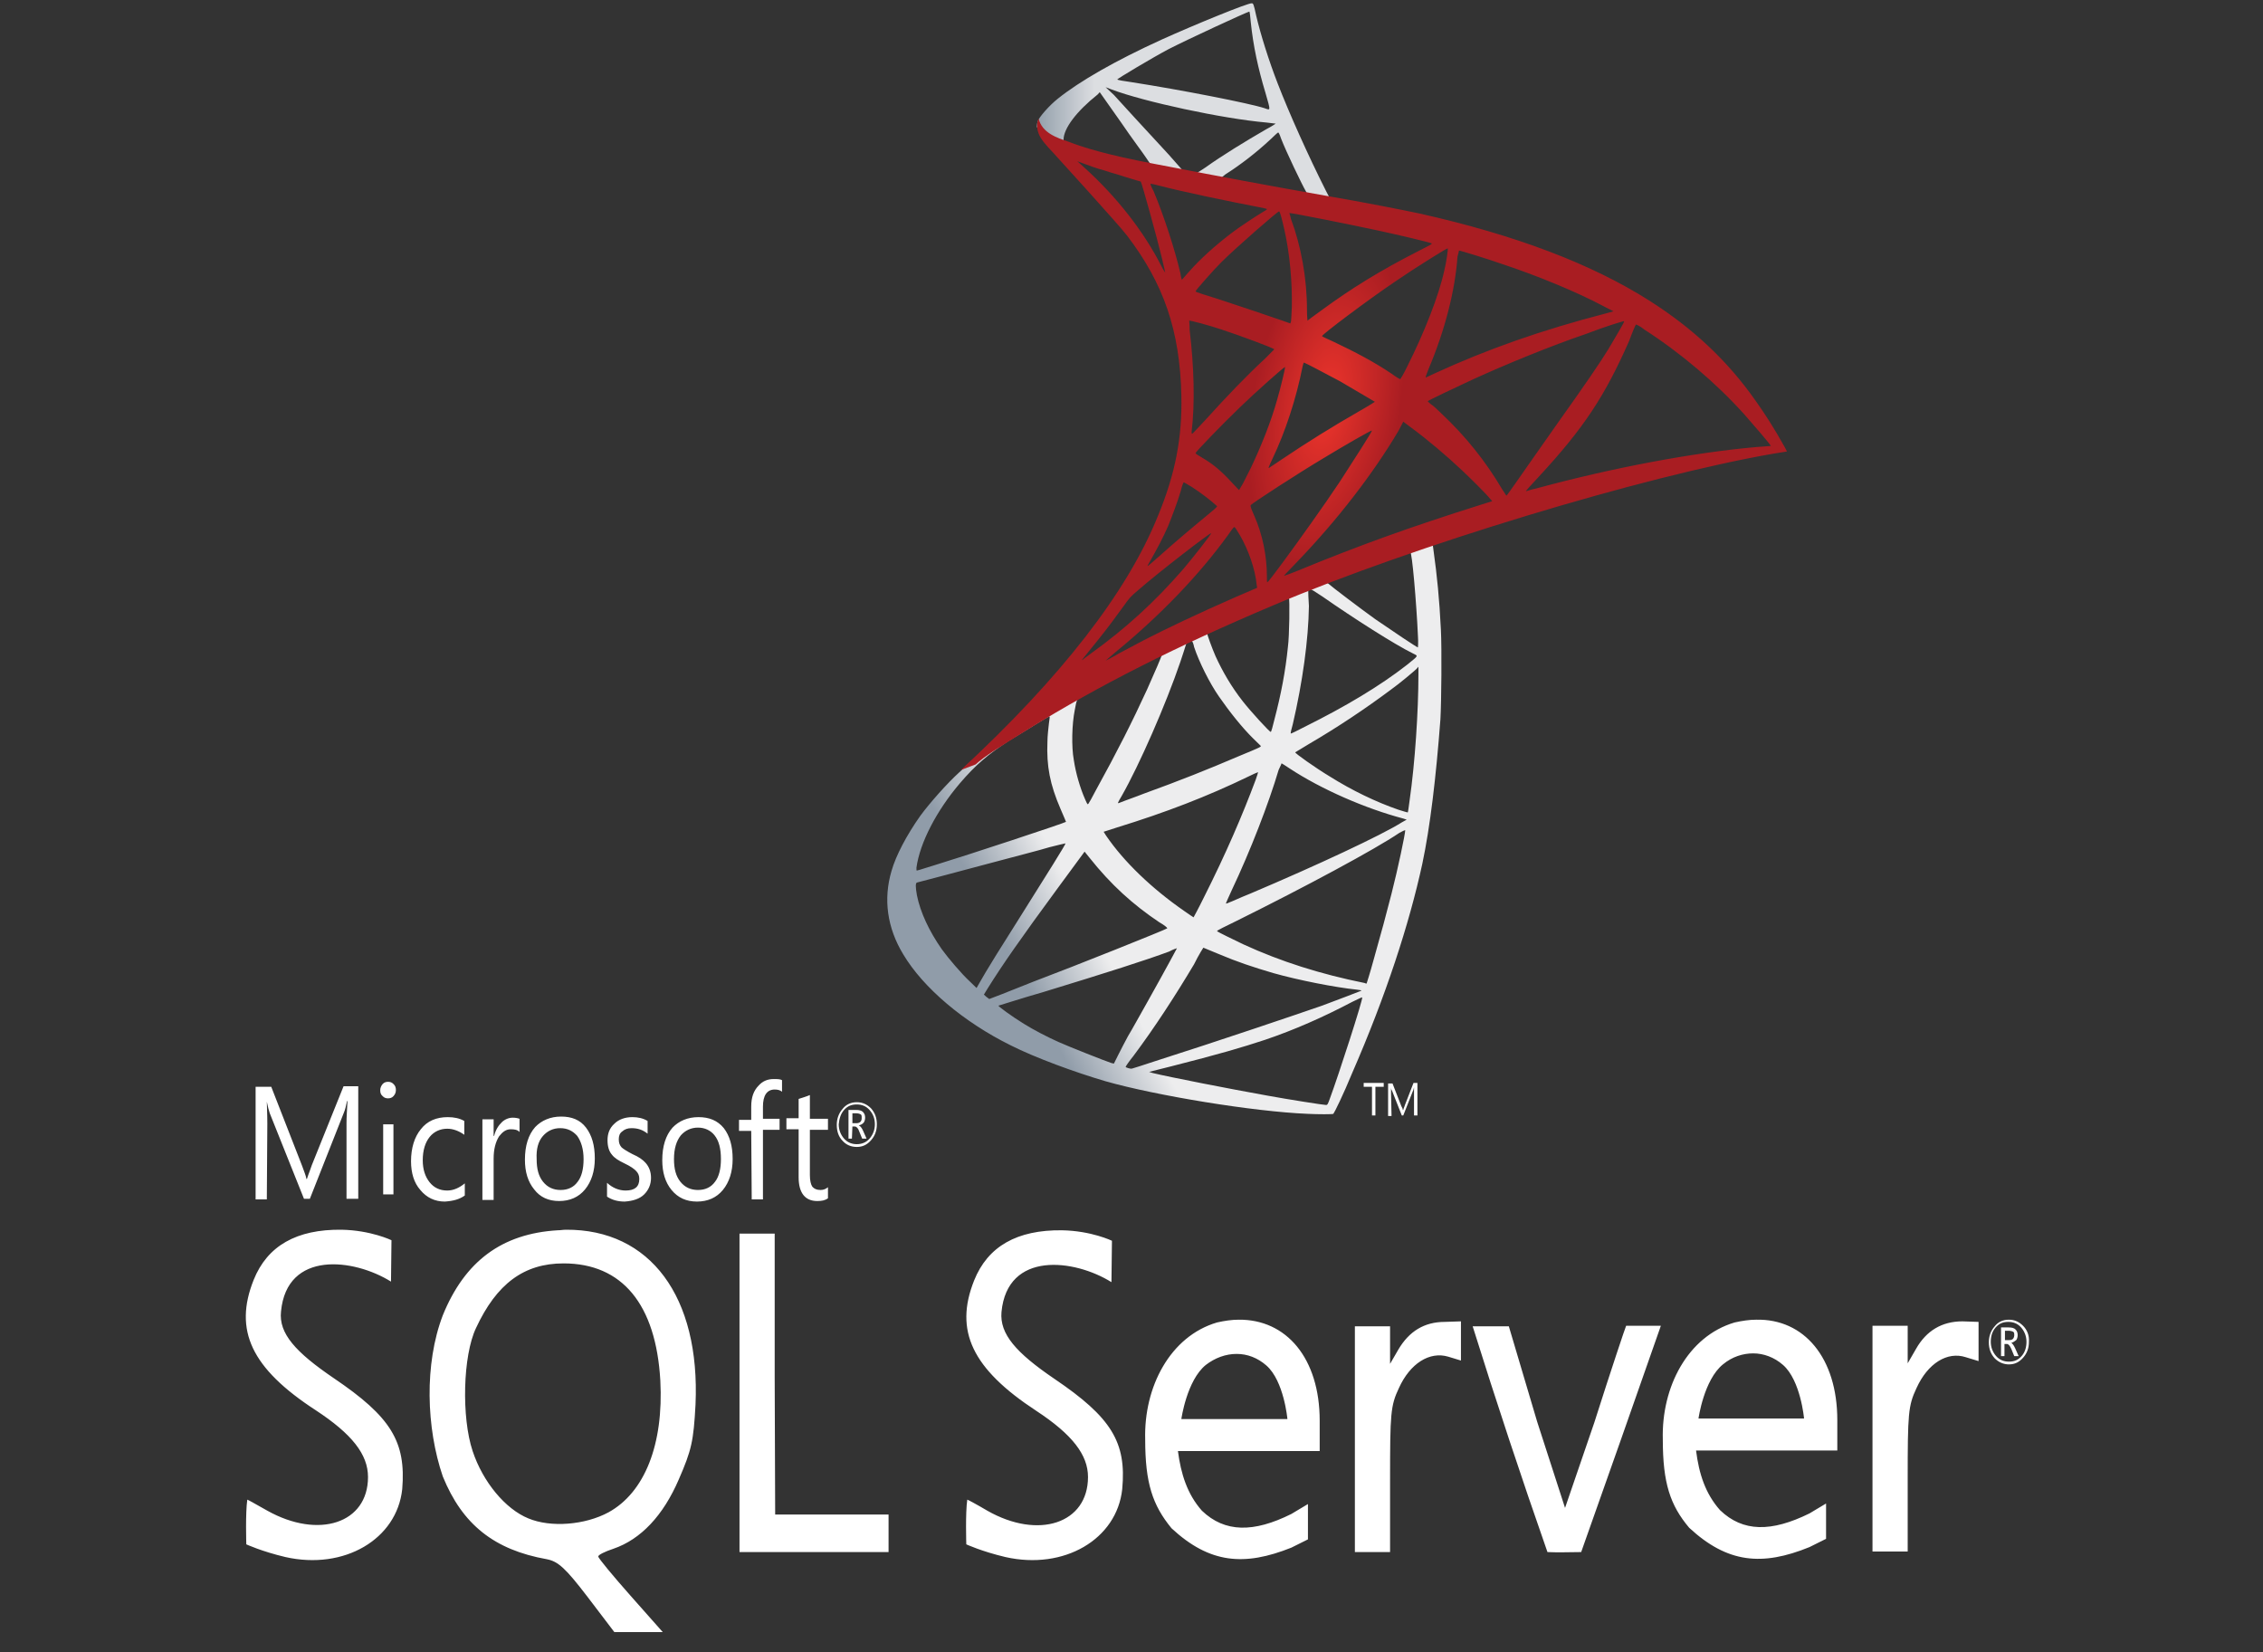
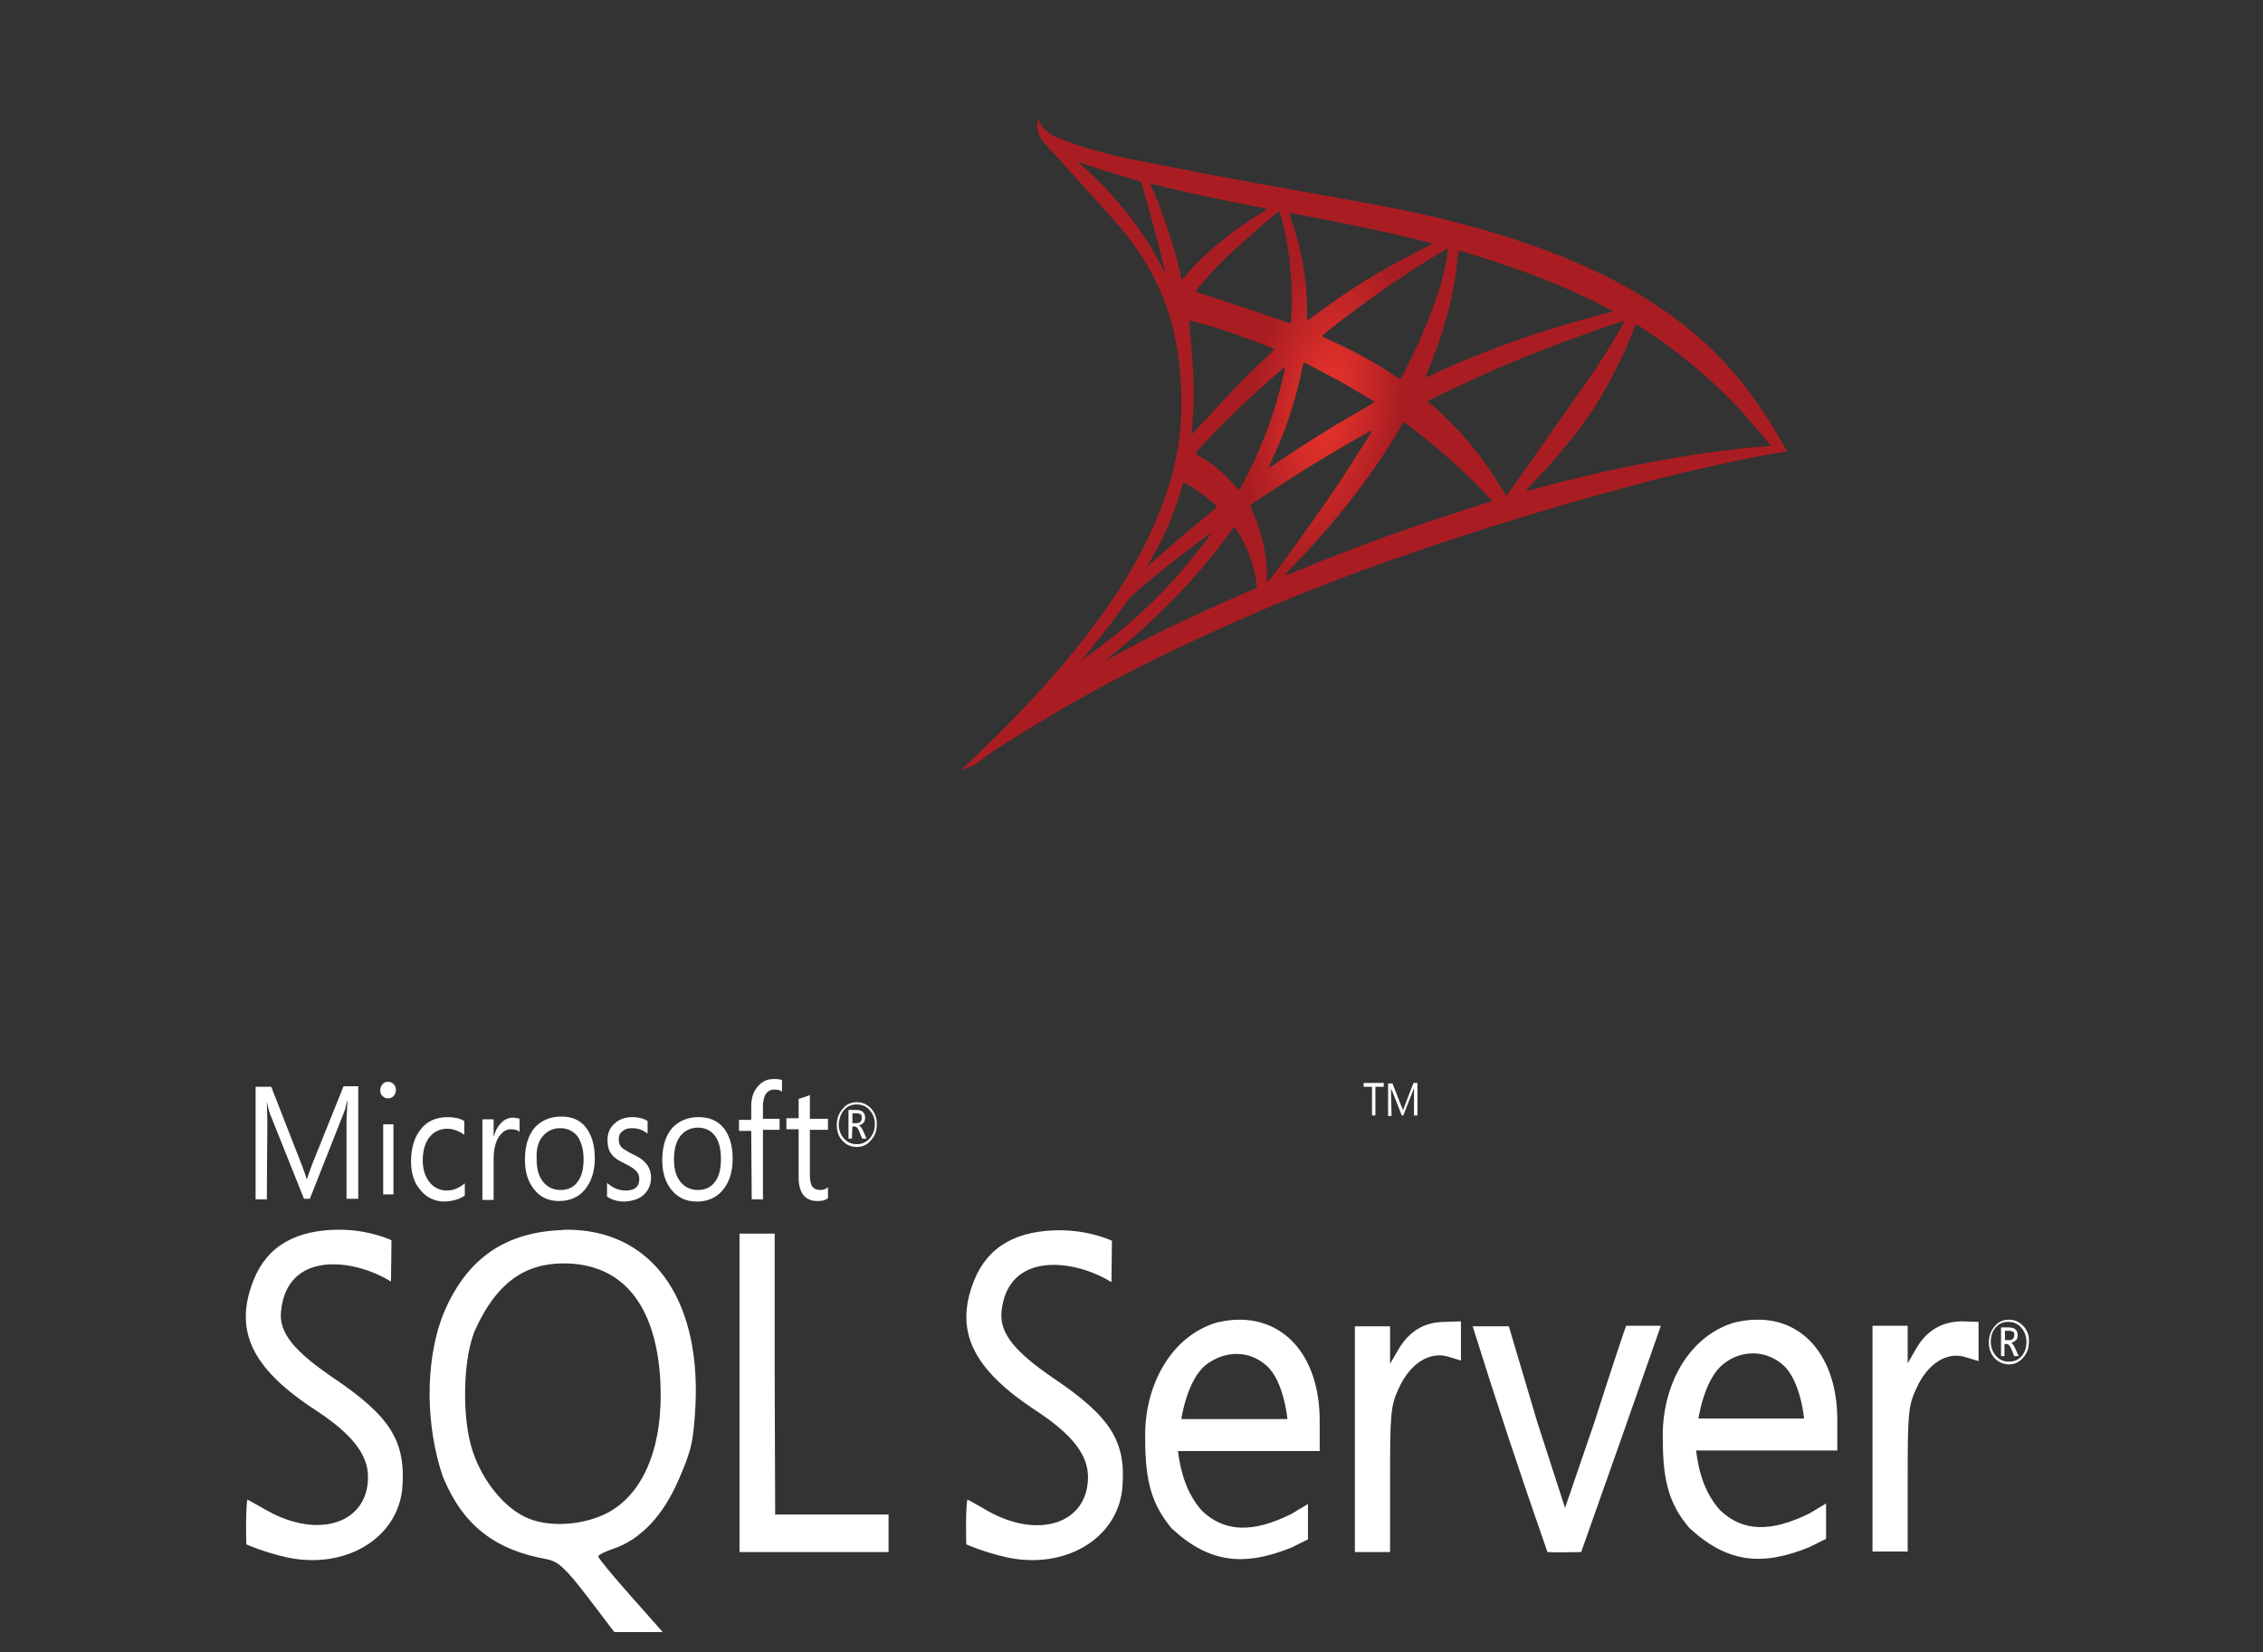
<svg xmlns="http://www.w3.org/2000/svg" width="100" height="73" viewBox="0 0 100 73" fill="none">
  <rect x="0" y="0" width="100" height="73" fill="#333333" stroke="none" />
  <g clip-path="url(#clip0_193_275)">
-     <path d="M64.299 23.048L55.594 26.267L48.013 30.048L45.896 30.682C45.356 31.267 44.795 31.853 44.168 32.438C43.499 33.097 42.873 33.682 42.397 34.121C41.857 34.609 41.08 35.487 40.669 36.048C40.065 36.901 39.589 37.804 39.395 38.487C39.028 39.731 39.201 40.999 39.913 42.17C40.799 43.658 42.592 45.17 44.665 46.194C45.724 46.731 47.516 47.389 48.855 47.78C51.08 48.414 55.4 49.121 57.776 49.219C58.251 49.243 58.899 49.243 58.92 49.219C58.964 49.17 59.352 48.389 59.763 47.389C61.231 44.023 62.268 40.853 62.851 38.17C63.197 36.536 63.456 34.365 63.651 31.78C63.694 31.048 63.715 28.633 63.672 27.828C63.607 26.487 63.499 25.414 63.348 24.34C63.327 24.194 63.305 24.048 63.327 24.048C63.348 24.023 63.435 23.999 64.515 23.658L64.299 23.048ZM62.312 24.365C62.398 24.365 62.592 26.658 62.657 28.097C62.679 28.389 62.657 28.609 62.657 28.609C62.614 28.609 61.556 27.901 60.778 27.365C60.13 26.901 58.877 25.95 58.683 25.78C58.618 25.731 58.618 25.731 59.158 25.511C60.065 25.145 62.225 24.365 62.312 24.365ZM57.862 26.023C57.927 26.023 58.078 26.121 58.445 26.365C59.806 27.316 61.642 28.487 62.441 28.877C62.679 28.999 62.7 28.95 62.16 29.389C60.972 30.316 59.46 31.219 57.646 32.121C57.322 32.292 57.063 32.414 57.041 32.414C57.02 32.414 57.063 32.219 57.128 31.999C57.56 30.145 57.819 28.267 57.84 26.78C57.797 26.023 57.797 26.023 57.862 26.023ZM56.955 26.414C56.998 26.462 56.977 28.121 56.912 28.584C56.804 29.658 56.609 30.682 56.307 31.828C56.242 32.097 56.177 32.34 56.156 32.34C56.134 32.389 55.227 31.389 54.925 30.999C54.406 30.34 54.017 29.658 53.715 28.999C53.564 28.658 53.326 27.999 53.348 27.999C53.456 27.901 56.933 26.389 56.955 26.414ZM52.657 28.316C52.7 28.34 52.743 28.462 52.765 28.584C52.981 29.243 53.456 30.194 53.866 30.78C54.32 31.438 54.903 32.17 55.378 32.633C55.529 32.78 55.681 32.926 55.702 32.95C55.745 32.999 55.745 32.999 54.687 33.438C53.434 33.975 52.095 34.511 50.54 35.072C50.173 35.219 49.806 35.34 49.438 35.487C49.374 35.511 49.395 35.462 49.568 35.17C50.346 33.804 51.512 31.145 52.16 29.243C52.268 28.926 52.376 28.584 52.398 28.511C52.419 28.414 52.462 28.365 52.549 28.316C52.592 28.34 52.635 28.316 52.657 28.316ZM51.339 28.926C51.361 28.95 51.015 29.731 50.691 30.462C50.043 31.877 49.352 33.243 48.423 34.926C48.272 35.219 48.121 35.487 48.099 35.511C48.056 35.56 48.056 35.56 47.948 35.316C47.732 34.828 47.538 34.17 47.451 33.584C47.343 32.999 47.365 31.999 47.495 31.365C47.581 30.901 47.581 30.901 47.775 30.804C48.575 30.34 51.296 28.901 51.339 28.926ZM62.679 29.462V29.78C62.679 31.438 62.528 33.706 62.29 35.365C62.247 35.658 62.225 35.901 62.203 35.901C62.203 35.901 62.009 35.853 61.793 35.78C60.8 35.438 59.741 34.926 58.769 34.316C58.121 33.926 57.193 33.267 57.236 33.243C57.236 33.243 57.517 33.072 57.84 32.877C59.136 32.121 60.368 31.292 61.447 30.487C61.858 30.194 62.463 29.682 62.592 29.56L62.679 29.462ZM46.371 31.658C46.393 31.658 46.393 31.706 46.35 31.975C46.328 32.17 46.285 32.536 46.285 32.78C46.242 33.853 46.393 34.658 46.868 35.755C46.998 36.048 47.106 36.316 47.106 36.316C47.063 36.365 42.7 37.804 41.339 38.219C40.928 38.34 40.583 38.462 40.54 38.462C40.497 38.487 40.497 38.462 40.497 38.34C40.648 37.243 41.382 35.828 42.419 34.609C43.11 33.804 43.65 33.34 44.579 32.731C45.248 32.34 46.264 31.682 46.371 31.658C46.35 31.658 46.35 31.658 46.371 31.658ZM56.631 33.731C56.631 33.731 56.804 33.828 56.977 33.95C58.38 34.877 60.346 35.731 62.009 36.17L62.16 36.219L61.944 36.34C61.059 36.901 58.186 38.243 55.249 39.487C54.817 39.658 54.406 39.853 54.32 39.877C54.233 39.926 54.169 39.926 54.169 39.926C54.169 39.926 54.277 39.658 54.428 39.34C55.249 37.609 56.069 35.487 56.501 34.023C56.588 33.853 56.631 33.731 56.631 33.731ZM55.594 34.121C55.594 34.121 55.551 34.292 55.486 34.462C54.903 36.023 54.169 37.731 53.197 39.658C52.959 40.145 52.743 40.536 52.743 40.536C52.743 40.536 52.549 40.414 52.311 40.243C50.907 39.267 49.676 38.097 48.877 36.926L48.769 36.755L49.374 36.56C51.512 35.901 53.348 35.194 55.162 34.316C55.357 34.219 55.573 34.121 55.594 34.121ZM62.096 36.682C62.096 36.853 61.772 38.389 61.491 39.487C61.253 40.414 61.059 41.145 60.692 42.438C60.54 42.999 60.389 43.462 60.389 43.462C60.389 43.462 60.346 43.462 60.303 43.438C58.359 43.048 56.588 42.487 54.946 41.731C54.493 41.511 53.823 41.194 53.78 41.145C53.758 41.121 54.169 40.926 54.666 40.682C57.668 39.194 60.756 37.536 61.836 36.804C61.966 36.731 62.074 36.682 62.096 36.682ZM47.084 37.267C47.106 37.292 46.264 38.633 45.097 40.487C44.687 41.145 44.212 41.901 44.039 42.17C43.866 42.462 43.585 42.901 43.434 43.17L43.153 43.658L42.851 43.365C42.505 43.048 41.901 42.34 41.62 41.95C41.058 41.145 40.669 40.316 40.518 39.56C40.453 39.194 40.453 39.023 40.518 38.999C40.626 38.975 42.376 38.511 44.017 38.072C44.924 37.828 45.983 37.56 46.371 37.438C46.76 37.34 47.063 37.267 47.084 37.267ZM47.927 37.633L48.143 37.901C49.093 39.097 50.065 39.975 51.231 40.755C51.447 40.877 51.598 40.999 51.577 41.023C51.534 41.072 47.516 42.682 45.637 43.389C44.6 43.804 43.736 44.145 43.715 44.145L43.585 44.048L43.477 43.95L43.672 43.633C44.298 42.633 45.075 41.511 46.76 39.219L47.927 37.633ZM53.175 41.877C53.175 41.877 53.477 41.999 53.823 42.145C54.687 42.511 55.357 42.731 56.264 42.999C57.387 43.316 59.007 43.633 59.957 43.731C60.108 43.755 60.173 43.755 60.152 43.78C60.108 43.804 59.136 44.17 58.424 44.438C57.3 44.828 53.845 45.999 51.015 46.901C50.497 47.072 50.043 47.219 50.022 47.219C49.957 47.243 49.741 47.17 49.741 47.145C49.741 47.121 49.892 46.901 50.087 46.658C51.037 45.389 51.966 43.95 52.765 42.609C52.981 42.17 53.175 41.877 53.175 41.877ZM52.009 41.901C52.009 41.901 51.555 42.755 50.734 44.219C50.389 44.828 50 45.536 49.849 45.78C49.719 46.023 49.525 46.389 49.417 46.609L49.222 46.999L49.114 46.975C48.877 46.901 47.214 46.243 46.782 46.048C46.242 45.804 45.68 45.511 45.248 45.243C44.73 44.926 44.06 44.438 44.125 44.438C44.147 44.438 45.032 44.145 46.134 43.828C49.007 42.95 50.605 42.438 51.663 42.048C51.836 41.95 52.009 41.901 52.009 41.901ZM60.195 44.072C60.238 44.145 59.158 47.487 58.769 48.536C58.683 48.78 58.661 48.828 58.596 48.828C58.489 48.828 56.933 48.584 56.005 48.414C54.363 48.121 51.62 47.584 50.929 47.414L50.778 47.365L51.75 47.121C53.866 46.584 54.86 46.292 55.897 45.95C57.193 45.511 58.467 44.95 59.763 44.267C59.979 44.17 60.152 44.072 60.195 44.072Z" fill="url(#paint0_linear_193_275)" />
-     <path d="M55.313 0.146C55.162 0.122 52.83 1.073 51.318 1.756C49.287 2.683 47.711 3.585 46.739 4.365C46.371 4.658 45.918 5.17 45.853 5.365C45.831 5.439 45.81 5.536 45.81 5.609L46.695 6.561L48.791 7.317L53.78 8.317L59.482 9.414L59.547 8.853H59.504L58.748 8.731L58.596 8.439C57.819 6.902 56.955 4.975 56.458 3.683C56.069 2.683 55.702 1.512 55.508 0.683C55.4 0.17 55.378 0.146 55.313 0.146ZM55.205 0.512C55.227 0.512 55.248 0.731 55.27 0.975C55.378 2.024 55.594 3.024 55.918 4.097C56.156 4.926 56.156 4.878 55.875 4.78C55.205 4.561 52.203 3.975 50.022 3.634C49.676 3.585 49.374 3.536 49.374 3.512C49.352 3.487 50.95 2.536 51.642 2.17C52.549 1.707 55.033 0.561 55.205 0.512ZM48.855 3.853L49.114 3.951C50.518 4.487 54.017 5.244 55.961 5.414C56.177 5.439 56.372 5.463 56.372 5.463C56.372 5.463 56.199 5.585 55.961 5.707C55.033 6.244 53.996 6.878 53.283 7.39C53.067 7.536 52.873 7.658 52.851 7.658C52.83 7.658 52.678 7.634 52.549 7.609L52.289 7.561L51.642 6.829C50.475 5.561 49.568 4.585 49.222 4.195L48.855 3.853ZM48.596 4.073L49.525 5.39C50.022 6.122 50.54 6.804 50.648 6.975C50.756 7.122 50.842 7.268 50.842 7.268C50.821 7.292 49.503 7 48.812 6.829C48.099 6.634 47.797 6.561 47.365 6.39L46.998 6.268V6.17C46.998 5.683 47.559 4.926 48.51 4.17L48.596 4.073ZM56.48 5.853C56.501 5.853 56.544 5.926 56.609 6.122C56.825 6.683 57.538 8.17 57.711 8.463C57.754 8.561 57.862 8.561 56.933 8.39C54.709 7.975 53.996 7.853 53.996 7.829C53.996 7.829 54.061 7.78 54.147 7.707C54.838 7.268 55.529 6.731 56.156 6.146C56.307 6 56.437 5.878 56.48 5.853Z" fill="url(#paint1_linear_193_275)" />
    <path d="M45.896 5.243C45.896 5.243 45.745 5.511 45.896 5.902C45.983 6.146 46.242 6.438 46.523 6.731C46.523 6.731 49.46 9.95 49.806 10.414C51.425 12.536 52.138 14.609 52.203 17.463C52.246 19.316 51.944 20.926 51.166 22.804C49.806 26.17 46.911 29.902 42.462 34.024L43.11 33.78C43.52 33.414 44.103 33.048 45.443 32.219C48.553 30.292 52.03 28.536 56.307 26.731C62.462 24.121 72.592 21.048 78.359 20.048L78.964 19.951L78.878 19.78C78.359 18.853 77.992 18.292 77.56 17.682C76.307 15.902 74.774 14.487 72.895 13.292C70.325 11.658 66.977 10.389 62.743 9.438C61.944 9.268 60.195 8.926 58.769 8.682C55.745 8.146 53.801 7.78 51.663 7.365C50.886 7.219 49.741 6.999 48.985 6.804C48.596 6.707 47.84 6.511 47.235 6.268C46.717 6.097 46.047 5.877 45.896 5.243ZM47.602 7.121C47.602 7.121 47.711 7.17 47.862 7.219C48.121 7.316 48.445 7.438 48.812 7.536C49.093 7.633 49.395 7.707 49.676 7.804C50.065 7.926 50.41 8.024 50.41 8.024C50.453 8.072 51.123 10.487 51.339 11.389C51.425 11.731 51.49 12.048 51.49 12.048C51.49 12.048 51.404 11.926 51.318 11.755C50.54 10.219 49.33 8.682 47.926 7.414C47.732 7.243 47.602 7.121 47.602 7.121ZM50.842 8.121C50.886 8.121 51.015 8.146 51.188 8.194C52.311 8.487 54.32 8.902 55.594 9.146C55.81 9.194 55.983 9.219 55.983 9.243C55.983 9.268 55.896 9.316 55.81 9.365C55.594 9.487 54.709 10.072 54.428 10.292C53.693 10.853 53.045 11.438 52.57 11.975L52.225 12.365C52.225 12.365 52.181 12.243 52.16 12.072C51.922 11.048 51.425 9.511 50.972 8.438C50.886 8.292 50.821 8.121 50.842 8.121C50.821 8.121 50.821 8.121 50.842 8.121ZM56.523 9.341C56.566 9.365 56.631 9.609 56.76 10.17C56.998 11.243 57.106 12.463 57.084 13.585C57.063 13.902 57.063 14.194 57.041 14.219L57.02 14.292L56.674 14.17C55.961 13.926 54.816 13.536 53.844 13.219C53.283 13.048 52.829 12.902 52.829 12.877C52.829 12.829 53.65 11.902 53.996 11.56C54.665 10.902 56.48 9.316 56.523 9.341ZM56.976 9.414C56.998 9.389 59.698 9.926 60.929 10.194C61.836 10.389 63.175 10.707 63.262 10.755C63.305 10.78 63.154 10.853 62.722 11.072C60.994 11.95 59.698 12.755 58.402 13.707C58.056 13.95 57.776 14.17 57.776 14.17C57.776 14.17 57.754 13.95 57.754 13.707C57.754 12.292 57.495 10.877 57.041 9.658C57.02 9.536 56.976 9.438 56.976 9.414ZM63.974 10.975C63.996 10.999 63.91 11.609 63.823 11.95C63.586 13.048 62.938 14.707 62.16 16.243C62.031 16.512 61.901 16.731 61.879 16.755C61.858 16.755 61.685 16.658 61.491 16.512C60.735 15.999 59.849 15.536 58.92 15.097C58.661 14.975 58.423 14.877 58.423 14.853C58.38 14.804 60.497 13.219 61.62 12.463C62.506 11.853 63.953 10.95 63.974 10.975ZM64.471 11.072C64.536 11.072 65.724 11.438 66.35 11.658C67.905 12.17 69.677 12.902 70.821 13.511L71.296 13.755L70.951 13.853C68.121 14.585 65.702 15.438 63.37 16.512C63.175 16.609 63.002 16.682 63.002 16.682C62.981 16.682 63.046 16.512 63.132 16.292C63.845 14.609 64.298 12.853 64.406 11.341C64.45 11.194 64.471 11.072 64.471 11.072ZM52.549 14.17C52.57 14.146 53.477 14.389 53.974 14.56C54.73 14.804 56.307 15.389 56.307 15.438C56.307 15.438 56.134 15.609 55.918 15.829C55.054 16.633 54.233 17.487 53.24 18.585C52.937 18.902 52.7 19.17 52.678 19.17C52.657 19.17 52.657 19.121 52.657 19.072C52.808 17.828 52.765 16.219 52.57 14.585C52.57 14.341 52.549 14.17 52.549 14.17ZM71.772 14.194C71.793 14.219 71.34 14.975 71.081 15.414C70.692 16.048 70.109 16.902 68.791 18.755C68.1 19.731 67.322 20.853 67.063 21.219C66.804 21.585 66.588 21.902 66.566 21.902C66.566 21.902 66.48 21.78 66.372 21.609C65.638 20.365 64.752 19.268 63.715 18.292C63.521 18.097 63.305 17.902 63.218 17.853C63.154 17.804 63.089 17.731 63.089 17.731C63.089 17.707 64.212 17.17 65.054 16.78C66.545 16.097 68.575 15.268 70.087 14.755C70.908 14.438 71.772 14.17 71.772 14.194ZM72.29 14.341C72.312 14.341 72.484 14.414 72.657 14.56C74.255 15.585 75.832 16.926 77.063 18.292C77.409 18.682 78.273 19.682 78.251 19.707C78.251 19.707 77.949 19.731 77.603 19.755C74.839 19.999 71.296 20.658 67.884 21.585C67.646 21.633 67.452 21.707 67.43 21.707C67.409 21.707 67.668 21.414 67.992 21.072C70.001 18.902 70.908 17.512 71.988 15.072C72.139 14.658 72.268 14.365 72.29 14.341C72.268 14.341 72.268 14.341 72.29 14.341ZM57.624 16.024C57.711 16.048 58.575 16.512 59.223 16.853C59.806 17.194 60.713 17.731 60.756 17.755C60.756 17.755 60.454 17.951 60.065 18.17C58.834 18.877 57.776 19.536 56.652 20.292C56.328 20.512 56.069 20.682 56.069 20.682C56.048 20.682 56.048 20.658 56.22 20.292C56.804 19.072 57.279 17.609 57.56 16.194C57.581 16.097 57.603 16.024 57.624 16.024ZM56.782 16.219C56.804 16.243 56.588 17.146 56.436 17.658C56.177 18.609 55.702 19.78 55.27 20.682C55.162 20.902 55.011 21.194 54.925 21.365L54.752 21.658L54.385 21.268C53.953 20.804 53.607 20.512 53.153 20.243C52.981 20.146 52.829 20.048 52.829 20.024C52.829 19.975 53.953 18.804 54.816 17.975C55.443 17.365 56.76 16.194 56.782 16.219ZM62.009 18.633L62.333 18.877C63.067 19.414 63.931 20.146 64.601 20.78C64.968 21.121 65.702 21.853 65.853 22.048L65.94 22.146L65.4 22.316C62.376 23.268 60.065 24.097 57.344 25.219C57.041 25.341 56.782 25.438 56.76 25.438C56.717 25.438 56.696 25.487 57.365 24.78C59.093 22.975 60.648 20.975 61.793 19.048L62.009 18.633ZM60.627 19.024C60.648 19.048 59.741 20.463 59.201 21.292C58.553 22.268 57.408 23.877 56.631 24.926C56.307 25.365 56.026 25.731 56.004 25.731C55.983 25.731 55.983 25.633 55.983 25.463C55.983 24.56 55.788 23.609 55.421 22.78C55.27 22.438 55.248 22.365 55.27 22.316C55.4 22.194 57.3 20.951 58.532 20.219C59.331 19.731 60.605 18.999 60.627 19.024ZM52.311 21.316C52.333 21.316 52.484 21.414 52.657 21.512C53.067 21.78 53.456 22.072 53.78 22.365C53.801 22.39 53.629 22.536 53.391 22.731C52.765 23.243 51.814 24.048 51.274 24.536C50.691 25.048 50.669 25.072 50.734 24.951C51.166 24.194 51.382 23.78 51.62 23.243C51.814 22.755 52.03 22.194 52.181 21.682C52.225 21.487 52.289 21.316 52.311 21.316ZM54.536 23.292C54.579 23.292 54.6 23.341 54.795 23.658C55.162 24.292 55.465 25.146 55.529 25.828L55.551 25.975L54.644 26.365C53.024 27.072 51.533 27.78 50.54 28.292C50.259 28.438 49.762 28.707 49.438 28.877C49.114 29.072 48.855 29.194 48.855 29.194C48.855 29.194 49.05 29.024 49.309 28.804C51.274 27.194 52.981 25.414 54.255 23.658C54.385 23.463 54.514 23.292 54.536 23.292ZM53.521 23.56C53.542 23.585 52.786 24.56 52.289 25.146C51.015 26.609 49.762 27.755 48.207 28.877C48.013 29.024 47.84 29.146 47.818 29.17C47.775 29.194 47.84 29.121 48.51 28.292C48.942 27.755 49.266 27.316 49.654 26.78C49.913 26.414 49.957 26.365 50.302 26.072C51.253 25.243 53.477 23.536 53.521 23.56Z" fill="url(#paint2_radial_193_275)" />
    <path d="M25.01 54.34C24.88 54.34 24.772 54.365 24.643 54.365C22.181 54.511 20.539 55.73 19.567 58.121C18.746 60.267 18.833 63.096 19.567 65.243C20.431 67.365 21.835 68.487 24.168 68.901C24.664 68.999 24.988 69.291 25.96 70.56L27.148 72.121H29.287L27.861 70.511C27.084 69.633 26.436 68.852 26.436 68.779C26.436 68.706 26.738 68.56 27.105 68.438C28.315 68.023 29.308 66.974 29.999 65.365C30.561 64.072 30.647 63.682 30.734 62.072C30.95 57.291 28.725 54.316 25.01 54.34ZM26.889 66.828C25.852 67.389 24.34 67.511 23.347 67.096C22.332 66.682 21.338 65.487 20.885 64.121C20.388 62.633 20.453 59.901 21.036 58.682C21.943 56.73 23.152 55.828 24.902 55.828C27.494 55.828 28.984 57.633 29.179 60.999C29.33 63.828 28.488 65.95 26.889 66.828ZM63.845 58.413C62.938 58.413 62.268 58.828 61.793 59.633L61.426 60.267V58.608H59.871V68.584H61.426V65.389C61.426 62.462 61.447 62.121 61.815 61.34C62.311 60.243 63.175 59.706 63.996 59.95L64.558 60.121V58.389L63.845 58.413ZM54.73 58.316C54.428 58.316 54.104 58.365 53.78 58.438C51.706 59.047 50.54 61.291 50.605 63.608C50.605 65.535 50.929 66.511 51.771 67.535C53.456 69.096 54.989 69.218 57.063 68.389C57.408 68.218 57.797 68.023 57.797 68.023V66.462L57.063 66.901C55.4 67.73 54.125 67.73 53.11 66.755C52.462 66.023 52.181 65.121 52.052 64.121H58.316V62.779C58.316 60.023 56.847 58.291 54.73 58.316ZM52.203 62.706C52.203 62.706 52.441 60.999 53.283 60.316C53.693 59.999 54.169 59.828 54.644 59.828C55.119 59.828 55.572 59.999 55.961 60.34C56.739 61.023 56.89 62.706 56.89 62.706H52.203ZM14.751 60.901C13.066 59.755 12.31 58.925 12.418 57.95C12.677 55.243 15.636 55.608 17.278 56.633L17.299 54.804C17.299 54.804 16.392 54.365 15.096 54.34C13.109 54.316 11.813 55.047 11.208 56.56C10.323 58.779 11.1 60.462 13.951 62.316C15.55 63.365 16.262 64.267 16.262 65.267C16.262 67.316 14.081 68.023 11.813 66.755C11.338 66.487 10.949 66.267 10.928 66.267C10.841 66.852 10.884 68.243 10.884 68.243C10.884 68.243 11.575 68.56 12.612 68.804C15.204 69.389 17.537 68.023 17.774 65.804C17.947 63.706 17.278 62.608 14.751 60.901ZM77.603 58.316C77.301 58.316 76.977 58.365 76.653 58.438C74.579 59.047 73.413 61.291 73.478 63.608C73.478 65.535 73.802 66.511 74.644 67.511C76.329 69.072 77.863 69.218 79.958 68.365C80.303 68.194 80.692 67.999 80.692 67.999V66.438L79.958 66.877C78.273 67.706 77.02 67.706 76.005 66.73C75.357 65.999 75.076 65.121 74.947 64.096H81.189V62.755C81.189 59.999 79.72 58.267 77.603 58.316ZM75.055 62.682C75.055 62.682 75.292 60.974 76.135 60.291C76.545 59.95 77.02 59.804 77.474 59.804C77.927 59.804 78.403 59.974 78.791 60.316C79.569 60.999 79.72 62.682 79.72 62.682H75.055ZM46.587 60.925C44.903 59.779 44.168 58.95 44.255 57.974C44.514 55.267 47.473 55.633 49.114 56.657L49.136 54.828C49.136 54.828 48.229 54.389 46.933 54.365C44.946 54.34 43.65 55.072 43.045 56.584C42.16 58.804 42.959 60.486 45.788 62.34C47.386 63.389 48.078 64.291 48.078 65.267C48.078 67.316 45.896 68.047 43.628 66.755C43.175 66.487 42.764 66.267 42.743 66.267C42.656 66.852 42.7 68.243 42.7 68.243C42.7 68.243 43.391 68.56 44.428 68.804C47.019 69.389 49.352 68.023 49.59 65.804C49.784 63.73 49.114 62.633 46.587 60.925ZM86.718 58.389C85.811 58.389 85.12 58.804 84.666 59.608L84.299 60.243V58.584H82.744V68.56H84.299V65.389C84.299 62.462 84.321 62.121 84.688 61.34C85.185 60.243 86.049 59.706 86.869 59.974L87.431 60.145V58.413L86.718 58.389ZM34.233 60.877V54.511H32.678V68.584H39.265V66.925H34.254L34.233 60.877ZM70.454 62.852L69.158 66.633L67.927 62.828L66.674 58.608H65.076C66.113 61.925 67.236 65.316 68.381 68.584C68.877 68.609 69.374 68.584 69.871 68.584L71.621 63.633L73.392 58.584H71.858C71.837 58.608 71.167 60.608 70.454 62.852ZM37.861 50.682C38.121 50.682 38.315 50.584 38.488 50.389C38.66 50.194 38.747 49.974 38.747 49.682C38.747 49.389 38.66 49.169 38.488 48.974C38.315 48.804 38.121 48.706 37.861 48.706C37.602 48.706 37.386 48.804 37.235 48.999C37.062 49.194 36.976 49.438 36.976 49.706C36.976 49.999 37.062 50.243 37.235 50.413C37.386 50.584 37.602 50.682 37.861 50.682ZM37.3 49.047C37.451 48.877 37.624 48.804 37.861 48.804C38.077 48.804 38.272 48.877 38.423 49.047C38.574 49.218 38.66 49.413 38.66 49.682C38.66 49.925 38.574 50.145 38.423 50.316C38.272 50.486 38.077 50.56 37.861 50.56C37.645 50.56 37.451 50.486 37.3 50.316C37.149 50.145 37.062 49.925 37.062 49.682C37.084 49.438 37.149 49.218 37.3 49.047ZM37.667 49.779H37.775C37.84 49.779 37.926 49.852 37.969 49.999L38.099 50.316H38.293L38.142 49.974C38.077 49.828 38.013 49.755 37.948 49.73C38.034 49.706 38.099 49.682 38.164 49.608C38.207 49.56 38.229 49.462 38.229 49.389C38.229 49.291 38.207 49.218 38.142 49.145C38.077 49.072 37.969 49.047 37.818 49.047H37.494V50.316H37.645L37.667 49.779ZM37.667 49.194H37.818C37.926 49.194 37.991 49.218 38.034 49.243C38.077 49.267 38.077 49.316 38.077 49.413C38.077 49.56 37.991 49.633 37.84 49.633H37.667V49.194ZM11.813 49.657C11.813 49.218 11.791 48.877 11.791 48.682C11.835 48.901 11.878 49.072 11.921 49.194L13.433 52.974H13.692L15.204 49.145C15.247 49.047 15.29 48.877 15.334 48.657H15.355C15.334 49.047 15.312 49.365 15.312 49.633V52.974H15.831V47.999H15.182L13.779 51.486C13.735 51.633 13.649 51.828 13.563 52.096H13.541C13.519 51.95 13.433 51.755 13.347 51.511L11.986 48.023H11.295V52.999H11.791L11.813 49.657ZM16.932 49.682H17.386V52.779H16.932V49.682ZM17.148 48.535C17.234 48.535 17.321 48.511 17.386 48.438C17.45 48.365 17.494 48.291 17.494 48.169C17.494 48.072 17.472 47.974 17.386 47.901C17.321 47.828 17.234 47.804 17.148 47.804C17.062 47.804 16.975 47.828 16.91 47.901C16.846 47.974 16.802 48.072 16.802 48.169C16.802 48.291 16.824 48.365 16.91 48.438C16.975 48.511 17.062 48.535 17.148 48.535ZM20.539 52.828V52.291C20.302 52.486 20.042 52.608 19.762 52.608C19.438 52.608 19.178 52.486 18.984 52.243C18.79 51.999 18.681 51.682 18.681 51.267C18.681 50.828 18.79 50.486 18.984 50.243C19.178 49.999 19.459 49.877 19.762 49.877C20.021 49.877 20.28 49.974 20.517 50.145V49.535C20.302 49.413 20.064 49.365 19.783 49.365C19.286 49.365 18.876 49.535 18.595 49.901C18.314 50.243 18.163 50.73 18.163 51.316C18.163 51.828 18.293 52.267 18.574 52.584C18.854 52.925 19.221 53.096 19.654 53.096C20.021 53.072 20.302 52.999 20.539 52.828ZM21.813 51.194C21.813 50.779 21.9 50.462 22.051 50.218C22.202 50.023 22.353 49.901 22.569 49.901C22.742 49.901 22.872 49.925 22.958 50.023V49.438C22.893 49.413 22.785 49.389 22.656 49.389C22.483 49.389 22.31 49.462 22.181 49.584C22.029 49.73 21.9 49.925 21.835 50.194H21.813V49.462H21.317V53.023H21.813V51.194ZM24.708 53.072C25.183 53.072 25.572 52.901 25.852 52.56C26.133 52.218 26.284 51.755 26.284 51.194C26.284 50.608 26.155 50.169 25.896 49.828C25.636 49.486 25.269 49.34 24.794 49.34C24.319 49.34 23.93 49.511 23.649 49.804C23.347 50.145 23.196 50.633 23.196 51.243C23.196 51.779 23.325 52.218 23.606 52.56C23.865 52.901 24.233 53.072 24.708 53.072ZM23.995 50.194C24.189 49.974 24.448 49.852 24.751 49.852C25.075 49.852 25.312 49.974 25.507 50.194C25.68 50.438 25.788 50.779 25.788 51.218C25.788 51.657 25.701 51.999 25.528 52.218C25.356 52.462 25.096 52.584 24.772 52.584C24.448 52.584 24.189 52.462 23.995 52.218C23.8 51.974 23.714 51.657 23.714 51.218C23.692 50.779 23.779 50.438 23.995 50.194ZM28.466 52.779C28.66 52.584 28.768 52.34 28.768 52.047C28.768 51.779 28.682 51.56 28.531 51.389C28.401 51.243 28.228 51.121 27.948 50.999C27.71 50.877 27.559 50.779 27.472 50.706C27.386 50.608 27.343 50.511 27.343 50.34C27.343 50.194 27.386 50.072 27.494 49.999C27.602 49.901 27.732 49.852 27.904 49.852C28.185 49.852 28.401 49.925 28.617 50.096V49.535C28.423 49.413 28.185 49.365 27.948 49.365C27.623 49.365 27.343 49.462 27.148 49.657C26.932 49.852 26.846 50.096 26.846 50.389C26.846 50.657 26.911 50.877 27.04 51.023C27.148 51.169 27.343 51.291 27.602 51.413C27.861 51.535 28.034 51.657 28.12 51.755C28.207 51.852 28.25 51.95 28.25 52.096C28.25 52.438 28.055 52.608 27.645 52.608C27.343 52.608 27.062 52.486 26.824 52.267V52.877C27.04 53.023 27.299 53.096 27.602 53.096C27.969 53.072 28.271 52.974 28.466 52.779ZM30.863 49.365C30.388 49.365 29.999 49.535 29.719 49.828C29.416 50.169 29.265 50.657 29.265 51.267C29.265 51.804 29.395 52.243 29.675 52.584C29.956 52.925 30.323 53.096 30.799 53.096C31.274 53.096 31.663 52.925 31.943 52.584C32.224 52.243 32.375 51.779 32.375 51.218C32.375 50.633 32.246 50.194 31.986 49.852C31.706 49.511 31.338 49.365 30.863 49.365ZM31.857 51.218C31.857 51.657 31.77 51.999 31.598 52.218C31.425 52.462 31.166 52.584 30.842 52.584C30.518 52.584 30.259 52.462 30.064 52.218C29.87 51.974 29.783 51.657 29.783 51.218C29.783 50.755 29.891 50.413 30.086 50.169C30.28 49.95 30.539 49.828 30.842 49.828C31.144 49.828 31.403 49.95 31.576 50.169C31.77 50.413 31.857 50.755 31.857 51.218ZM33.218 52.999H33.714V49.925H34.449V49.438H33.714V48.901C33.714 48.413 33.887 48.145 34.233 48.145C34.362 48.145 34.47 48.169 34.557 48.243V47.73C34.47 47.682 34.341 47.682 34.19 47.682C33.909 47.682 33.693 47.779 33.52 47.974C33.304 48.194 33.196 48.486 33.196 48.901V49.486H32.656V49.974H33.196L33.218 52.999ZM35.291 52.023C35.291 52.706 35.572 53.072 36.112 53.072C36.306 53.072 36.458 53.047 36.587 52.95V52.462C36.501 52.535 36.393 52.584 36.263 52.584C36.09 52.584 35.982 52.535 35.896 52.438C35.831 52.34 35.788 52.169 35.788 51.925V49.925H36.587V49.438H35.788V48.389C35.615 48.462 35.442 48.511 35.291 48.56V49.413H34.751V49.901H35.291V52.023ZM89.396 58.584C89.224 58.413 89.029 58.316 88.77 58.316C88.511 58.316 88.295 58.413 88.144 58.608C87.971 58.804 87.885 59.047 87.885 59.316C87.885 59.608 87.971 59.828 88.144 60.023C88.316 60.194 88.532 60.291 88.77 60.291C89.029 60.291 89.224 60.194 89.396 59.999C89.569 59.804 89.656 59.584 89.656 59.291C89.677 58.999 89.569 58.755 89.396 58.584ZM89.332 59.925C89.18 60.096 89.008 60.169 88.77 60.169C88.554 60.169 88.36 60.096 88.209 59.925C88.057 59.755 87.971 59.535 87.971 59.291C87.971 59.047 88.036 58.828 88.187 58.657C88.338 58.486 88.511 58.413 88.748 58.413C88.964 58.413 89.159 58.486 89.31 58.657C89.461 58.828 89.548 59.047 89.548 59.291C89.548 59.535 89.483 59.755 89.332 59.925ZM88.878 59.34C88.964 59.316 89.029 59.267 89.094 59.218C89.137 59.169 89.159 59.072 89.159 58.999C89.159 58.901 89.137 58.828 89.072 58.755C89.008 58.682 88.9 58.657 88.748 58.657H88.424V59.925H88.576V59.389H88.684C88.748 59.389 88.813 59.462 88.878 59.608L89.008 59.925H89.202L89.051 59.584C88.986 59.438 88.921 59.365 88.878 59.34ZM88.77 59.218H88.597V58.804H88.748C88.856 58.804 88.921 58.828 88.964 58.852C89.008 58.877 89.008 58.925 89.008 59.023C88.986 59.169 88.921 59.218 88.77 59.218ZM60.627 49.291H60.778V48.023H61.145V47.852H60.26V48.023H60.627V49.291ZM61.469 48.34V48.047C61.469 48.121 61.491 48.169 61.512 48.194L61.944 49.291H62.009L62.441 48.194C62.462 48.169 62.462 48.121 62.484 48.047V49.291H62.635V47.852H62.462L62.074 48.852C62.074 48.877 62.031 48.95 62.009 49.047H61.987C61.987 48.999 61.966 48.95 61.923 48.877L61.534 47.877H61.339V49.316H61.491L61.469 48.34Z" fill="white" />
  </g>
  <defs>
    <linearGradient id="paint0_linear_193_275" x1="45.765" y1="44.364" x2="49.099" y2="42.619" gradientUnits="userSpaceOnUse">
      <stop stop-color="#909CA9" />
      <stop offset="1" stop-color="#EDEDEE" />
    </linearGradient>
    <linearGradient id="paint1_linear_193_275" x1="45.835" y1="4.789" x2="48.368" y2="4.789" gradientUnits="userSpaceOnUse">
      <stop stop-color="#939FAB" />
      <stop offset="1" stop-color="#DCDEE1" />
    </linearGradient>
    <radialGradient id="paint2_radial_193_275" cx="0" cy="0" r="1" gradientUnits="userSpaceOnUse" gradientTransform="translate(58.605 17.889) rotate(-170.373) scale(3.275 7.355)">
      <stop stop-color="#EE352C" />
      <stop offset="1" stop-color="#A91D22" />
    </radialGradient>
    <clipPath id="clip0_193_275">
      <rect width="100" height="72" fill="white" transform="translate(0 0.121)" />
    </clipPath>
  </defs>
</svg>